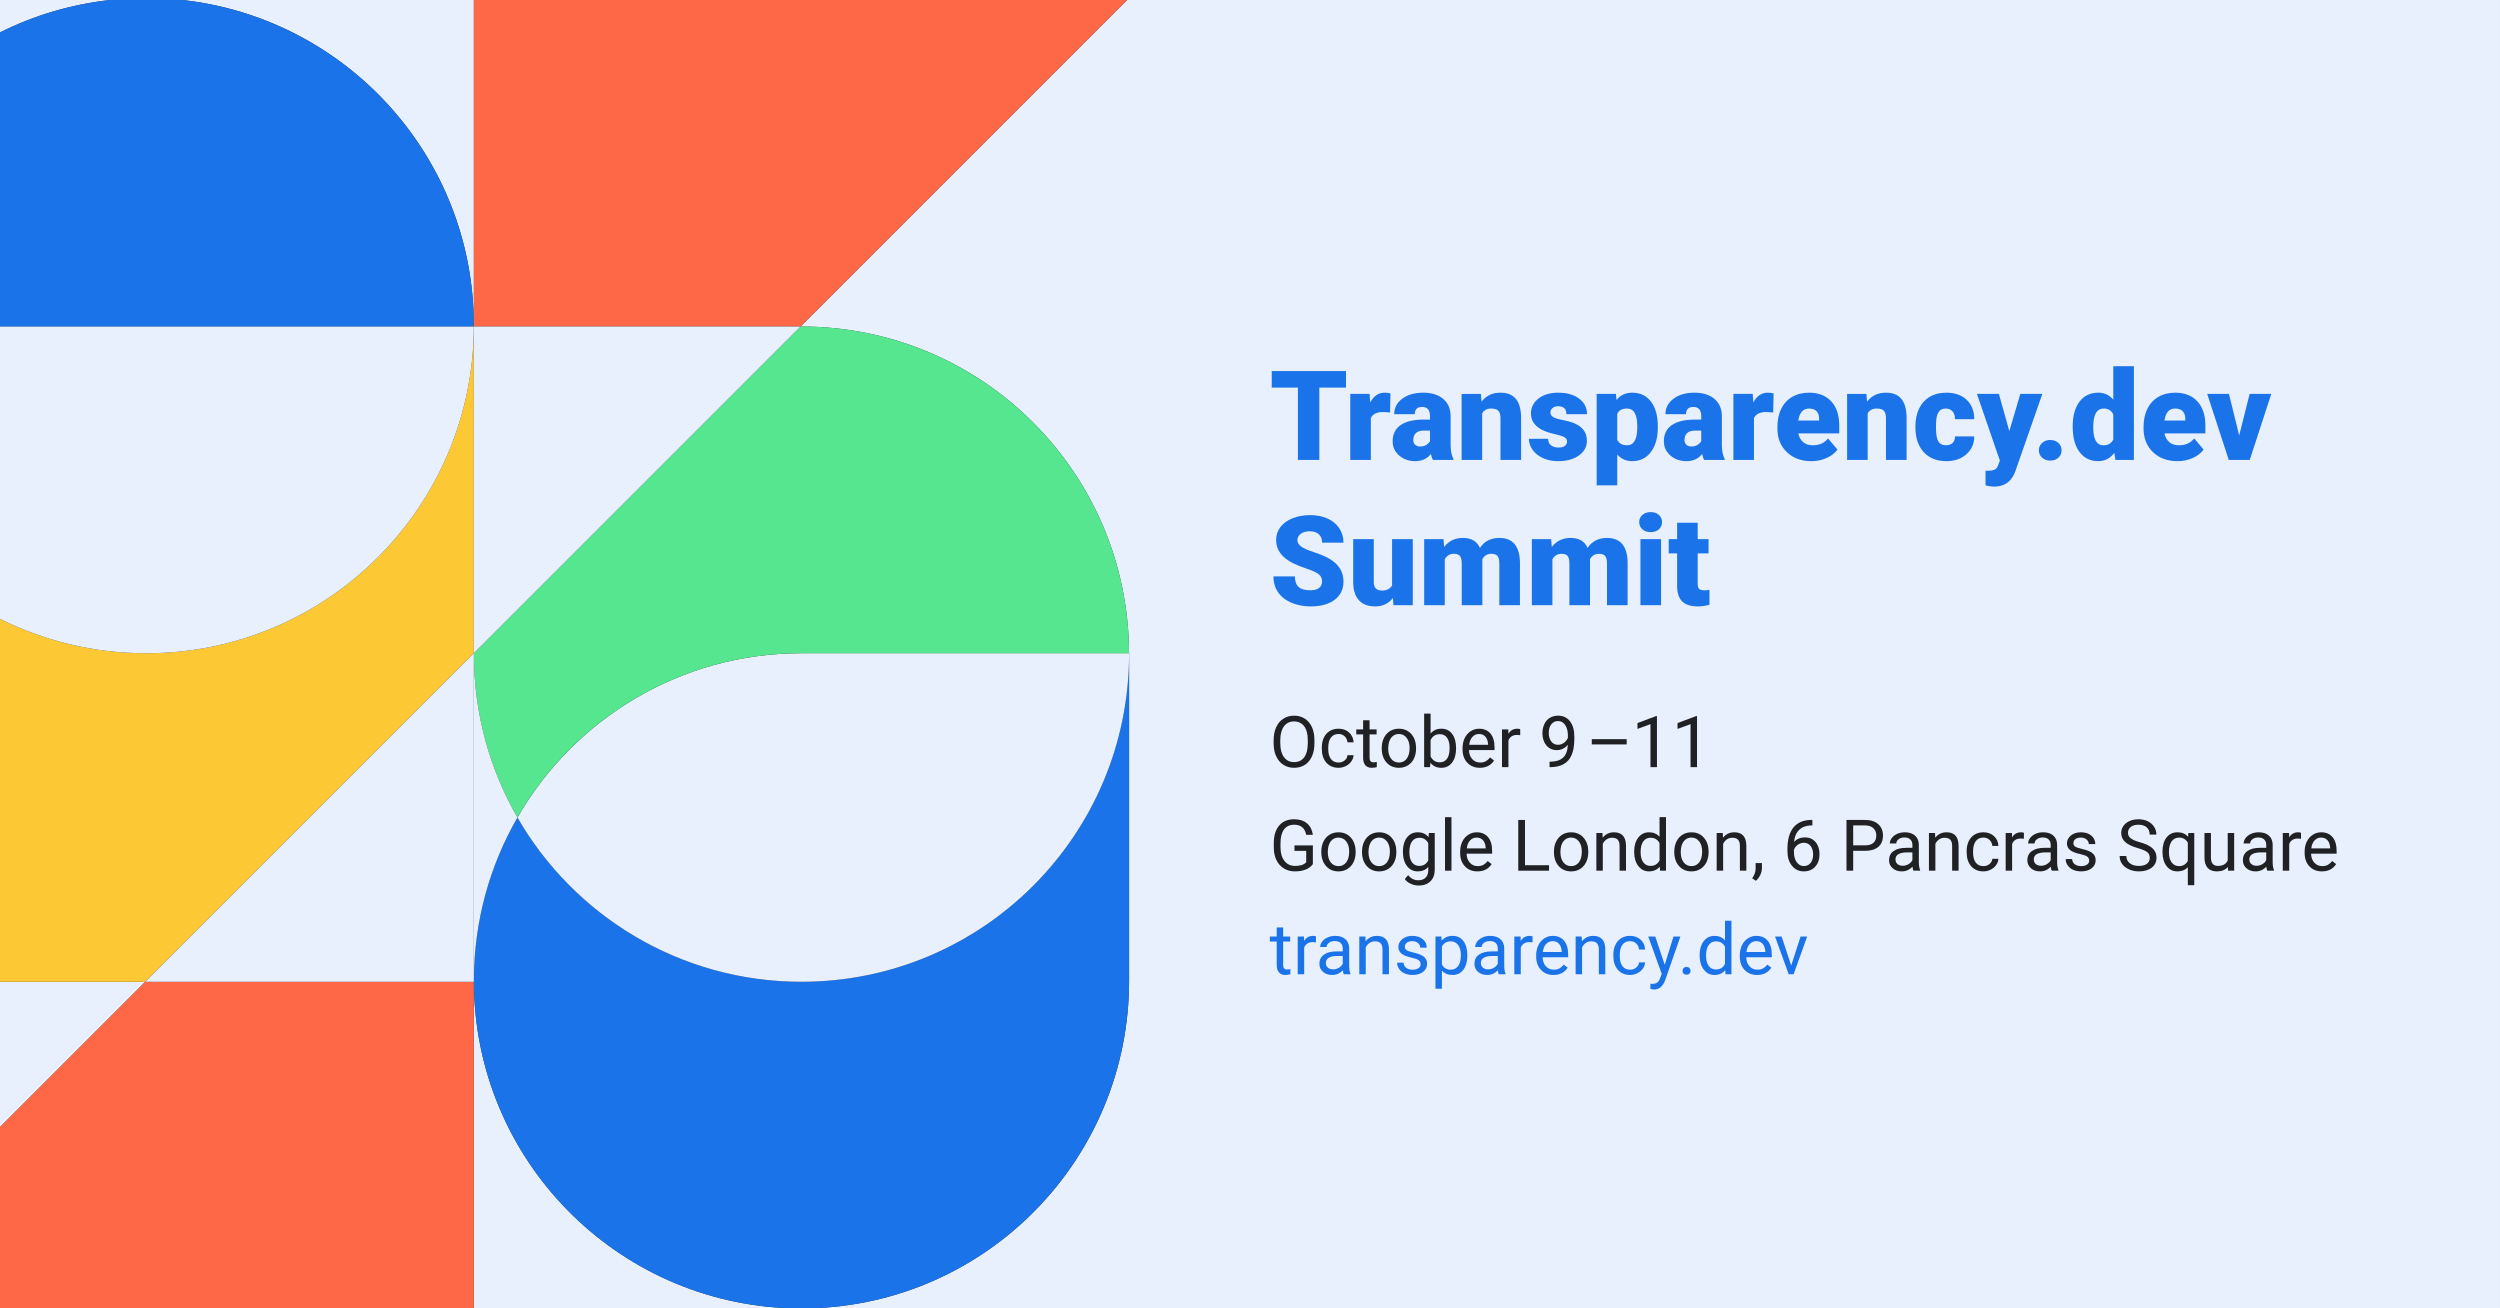
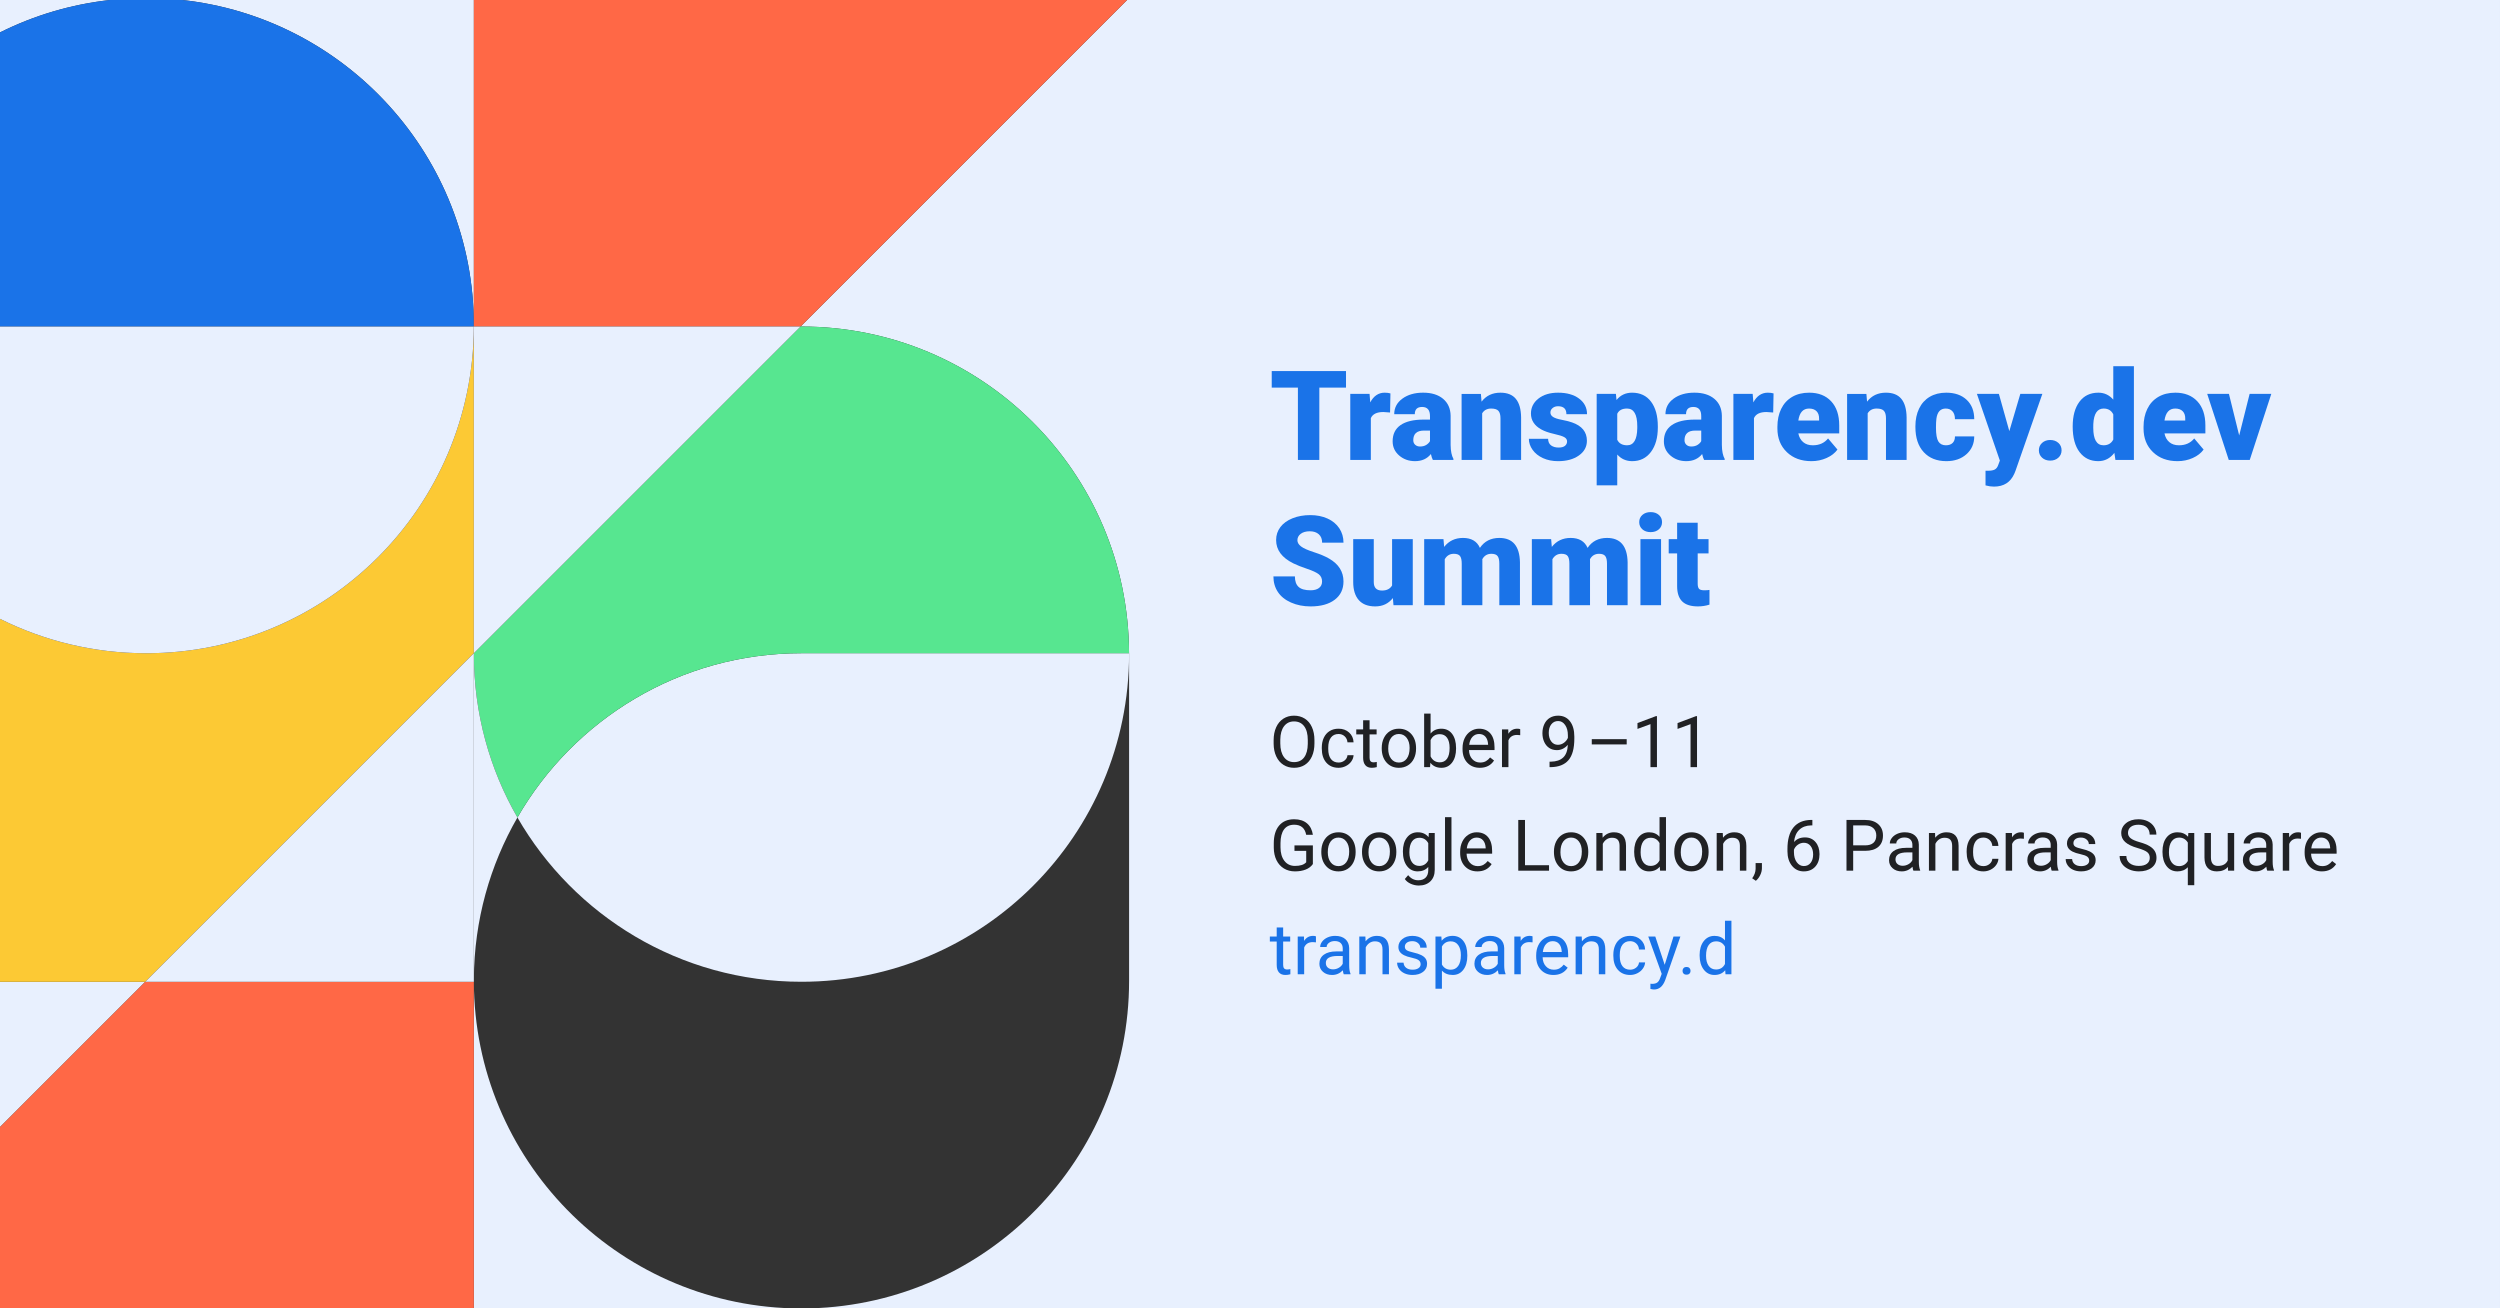
<svg xmlns="http://www.w3.org/2000/svg" id="Layer_1" data-name="Layer 1" version="1.1" viewBox="0 0 1200 628">
  <rect x="0" y="0" width="1200" height="628" fill="#333333" stroke="none" />
  <defs>
    <style>
      .cls-1 {
        fill: #57e690;
      }

      .cls-1, .cls-2, .cls-3, .cls-4, .cls-5, .cls-6 {
        stroke-width: 0px;
      }

      .cls-2 {
        fill: #e8f0fe;
      }

      .cls-3 {
        fill: #ff6846;
      }

      .cls-4 {
        fill: #fcc934;
      }

      .cls-5 {
        fill: #1a73e8;
      }

      .cls-6 {
        fill: #202124;
      }
    </style>
  </defs>
  <g>
    <polygon class="cls-2" points="0 471.268 0 540.992 69.724 471.268 0 471.268" />
    <path class="cls-2" d="M1200,0h-659.004l-156.732,156.732h.441c43.314,0,82.533,17.517,110.971,45.85,28.485,28.379,46.147,67.611,46.27,110.967h.017v157.269c0,85.374-68.046,154.845-152.857,157.182h810.893V0Z" />
    <path class="cls-2" d="M227.442,156.754h.005v-.399c-.001.133-.005.266-.005.399Z" />
    <path class="cls-2" d="M227.447,156.245V0H87.485c78.693,8.607,139.934,75.267,139.963,156.245Z" />
    <path class="cls-2" d="M227.454,471.268h-.01v156.732h152.842c-84.64-2.332-152.592-71.564-152.831-156.732Z" />
    <path class="cls-2" d="M0,0v15.561C16.236,7.447,34.071,2.06,52.908,0H0Z" />
    <path class="cls-5" d="M227.447,156.355v-.11c-.029-80.978-61.269-147.638-139.963-156.245h-34.577C34.071,2.06,16.236,7.447,0,15.561v141.193h227.442c0-.133.004-.266.005-.399Z" />
    <polygon class="cls-3" points="69.724 471.268 0 540.992 0 628 0 628.065 227.443 628.065 227.443 628 227.443 471.268 69.724 471.268" />
    <path class="cls-4" d="M227.443,313.549v157.719h.01c-0-.15-.006-.3-.006-.45,0-.285.009-.568.011-.853v-156.428l-.011.011v-156.795h-.005c-.244,86.64-70.55,156.8-157.246,156.8-25.229,0-49.065-5.951-70.196-16.511v174.226h69.724l157.719-157.719Z" />
    <path class="cls-2" d="M227.442,156.754H0v140.289c21.131,10.56,44.967,16.511,70.196,16.511,86.696,0,157.002-70.161,157.246-156.8Z" />
-     <path class="cls-5" d="M541.964,470.818v-157.269h-.017c0.0.151.006.301.006.452,0,86.85-70.397,157.247-157.247,157.247-58.3,0-109.184-31.721-136.339-78.846-13.172,22.853-20.757,49.329-20.908,77.563v1.303h-.005c.239,85.168,68.191,154.4,152.831,156.732,1.465.04,2.935.065,4.409.065,1.476,0,2.946-.024,4.412-.065,84.811-2.337,152.857-71.808,152.857-157.182Z" />
    <path class="cls-2" d="M248.366,392.401c27.156,47.125,78.04,78.846,136.339,78.846,86.85,0,157.247-70.397,157.247-157.247,0-.151-.005-.301-.006-.452h-157.253c-58.28,0-109.166,31.727-136.328,78.853Z" />
    <polygon class="cls-3" points="227.447 156.355 227.447 156.754 227.447 313.549 227.459 313.537 227.459 156.754 227.459 156.732 227.878 156.732 384.264 156.732 540.996 0 541.941 -.945 227.447 -.945 227.447 0 227.447 156.245 227.447 156.355" />
    <path class="cls-1" d="M227.459,313.537v.464c0,28.551,7.609,55.322,20.908,78.4,27.162-47.126,78.048-78.853,136.328-78.853h157.253c-.122-43.356-17.785-82.588-46.27-110.967-28.438-28.333-67.657-45.85-110.971-45.85h-.441l-78.193,78.193-78.612,78.612Z" />
    <polygon class="cls-2" points="227.459 156.732 227.459 156.754 227.459 313.537 306.071 234.925 384.264 156.732 227.878 156.732 227.459 156.732" />
    <path class="cls-1" d="M227.454,471.268h.005v-1.303c-.002.285-.011.568-.011.853,0,.151.005.3.006.45Z" />
    <g>
      <path class="cls-2" d="M227.459,314.001v155.964c.15-28.234,7.736-54.71,20.908-77.563-13.299-23.078-20.908-49.85-20.908-78.4Z" />
      <polygon class="cls-2" points="227.443 471.268 227.443 313.549 69.724 471.268 227.443 471.268" />
    </g>
  </g>
  <g>
    <path class="cls-5" d="M646.082,186.053h-12.803v34.717h-10.283v-34.717h-12.568v-7.939h35.654v7.939Z" />
    <path class="cls-5" d="M667.234,198.006l-3.252-.234c-3.105,0-5.098.978-5.977,2.93v20.068h-9.873v-31.699h9.258l.322,4.072c1.66-3.105,3.975-4.658,6.943-4.658,1.055,0,1.973.117,2.754.352l-.176,9.17Z" />
    <path class="cls-5" d="M687.771,220.77c-.352-.645-.664-1.592-.938-2.842-1.816,2.285-4.355,3.428-7.617,3.428-2.988,0-5.527-.903-7.617-2.71-2.09-1.806-3.135-4.076-3.135-6.812,0-3.438,1.27-6.035,3.809-7.793s6.23-2.637,11.074-2.637h3.047v-1.678c0-2.925-1.26-4.387-3.779-4.387-2.344,0-3.516,1.158-3.516,3.475h-9.873c0-3.062,1.304-5.551,3.911-7.462,2.607-1.912,5.933-2.868,9.976-2.868s7.236.986,9.58,2.959c2.344,1.974,3.545,4.678,3.604,8.115v14.033c.039,2.911.488,5.138,1.348,6.68v.498h-9.873ZM681.59,214.324c1.23,0,2.251-.264,3.062-.791s1.392-1.123,1.743-1.787v-5.068h-2.871c-3.438,0-5.156,1.543-5.156,4.629,0,.898.303,1.626.908,2.183s1.377.835,2.314.835Z" />
    <path class="cls-5" d="M710.828,189.071l.322,3.721c2.188-2.871,5.205-4.307,9.053-4.307,3.301,0,5.767.986,7.397,2.959,1.631,1.974,2.476,4.941,2.534,8.906v20.42h-9.902v-20.01c0-1.601-.322-2.778-.967-3.53-.645-.751-1.816-1.128-3.516-1.128-1.934,0-3.369.762-4.307,2.285v22.383h-9.873v-31.699h9.258Z" />
    <path class="cls-5" d="M752.195,211.864c0-.839-.439-1.513-1.318-2.021-.879-.508-2.549-1.035-5.01-1.582-2.461-.546-4.492-1.264-6.094-2.153-1.602-.889-2.822-1.967-3.662-3.237-.84-1.27-1.26-2.725-1.26-4.365,0-2.91,1.201-5.307,3.604-7.192,2.402-1.885,5.547-2.827,9.434-2.827,4.18,0,7.539.948,10.078,2.842,2.539,1.895,3.809,4.385,3.809,7.471h-9.902c0-2.538-1.338-3.809-4.014-3.809-1.035,0-1.904.289-2.607.864-.703.576-1.055,1.294-1.055,2.153,0,.879.43,1.593,1.289,2.139.859.547,2.231.996,4.116,1.348s3.54.772,4.966,1.26c4.766,1.641,7.148,4.581,7.148,8.818,0,2.891-1.284,5.244-3.853,7.061s-5.894,2.725-9.976,2.725c-2.715,0-5.137-.488-7.266-1.465s-3.789-2.304-4.98-3.984c-1.191-1.68-1.787-3.446-1.787-5.303h9.229c.039,1.465.527,2.534,1.465,3.208s2.139,1.011,3.604,1.011c1.348,0,2.358-.273,3.032-.82.674-.546,1.011-1.26,1.011-2.139Z" />
    <path class="cls-5" d="M795.76,205.155c0,4.922-1.108,8.853-3.325,11.792-2.217,2.94-5.21,4.409-8.979,4.409-2.91,0-5.303-1.064-7.178-3.193v14.795h-9.873v-43.887h9.229l.293,2.93c1.895-2.344,4.385-3.516,7.471-3.516,3.906,0,6.943,1.44,9.111,4.321,2.168,2.882,3.252,6.841,3.252,11.88v.469ZM785.887,204.539c0-5.625-1.641-8.438-4.922-8.438-2.344,0-3.906.84-4.688,2.52v12.48c.859,1.758,2.441,2.637,4.746,2.637,3.145,0,4.766-2.714,4.863-8.145v-1.055Z" />
    <path class="cls-5" d="M817.967,220.77c-.352-.645-.664-1.592-.938-2.842-1.816,2.285-4.355,3.428-7.617,3.428-2.988,0-5.527-.903-7.617-2.71-2.09-1.806-3.135-4.076-3.135-6.812,0-3.438,1.27-6.035,3.809-7.793s6.23-2.637,11.074-2.637h3.047v-1.678c0-2.925-1.26-4.387-3.779-4.387-2.344,0-3.516,1.158-3.516,3.475h-9.873c0-3.062,1.304-5.551,3.911-7.462,2.607-1.912,5.933-2.868,9.976-2.868s7.236.986,9.58,2.959c2.344,1.974,3.545,4.678,3.604,8.115v14.033c.039,2.911.488,5.138,1.348,6.68v.498h-9.873ZM811.785,214.324c1.23,0,2.251-.264,3.062-.791s1.392-1.123,1.743-1.787v-5.068h-2.871c-3.438,0-5.156,1.543-5.156,4.629,0,.898.303,1.626.908,2.183s1.377.835,2.314.835Z" />
    <path class="cls-5" d="M851.131,198.006l-3.252-.234c-3.105,0-5.098.978-5.977,2.93v20.068h-9.873v-31.699h9.258l.322,4.072c1.66-3.105,3.975-4.658,6.943-4.658,1.055,0,1.973.117,2.754.352l-.176,9.17Z" />
    <path class="cls-5" d="M869.471,221.356c-4.863,0-8.799-1.45-11.807-4.351s-4.512-6.675-4.512-11.323v-.82c0-3.241.601-6.104,1.802-8.584,1.201-2.479,2.954-4.398,5.259-5.757,2.305-1.357,5.039-2.036,8.203-2.036,4.453,0,7.969,1.382,10.547,4.146,2.578,2.765,3.867,6.617,3.867,11.558v3.838h-19.629c.352,1.777,1.123,3.175,2.314,4.189,1.191,1.016,2.734,1.523,4.629,1.523,3.125,0,5.566-1.094,7.324-3.281l4.512,5.332c-1.23,1.699-2.974,3.052-5.229,4.058s-4.683,1.509-7.28,1.509ZM868.357,196.102c-2.891,0-4.609,1.915-5.156,5.742h9.961v-.762c.039-1.582-.361-2.808-1.201-3.677-.84-.868-2.041-1.304-3.604-1.304Z" />
    <path class="cls-5" d="M895.867,189.071l.322,3.721c2.188-2.871,5.205-4.307,9.053-4.307,3.301,0,5.767.986,7.397,2.959,1.631,1.974,2.476,4.941,2.534,8.906v20.42h-9.902v-20.01c0-1.601-.322-2.778-.967-3.53-.645-.751-1.816-1.128-3.516-1.128-1.934,0-3.369.762-4.307,2.285v22.383h-9.873v-31.699h9.258Z" />
    <path class="cls-5" d="M934.041,213.739c1.387,0,2.461-.376,3.223-1.128.762-.751,1.133-1.802,1.113-3.149h9.258c0,3.477-1.245,6.328-3.735,8.555s-5.698,3.34-9.624,3.34c-4.609,0-8.242-1.445-10.898-4.336-2.656-2.89-3.984-6.895-3.984-12.012v-.41c0-3.203.591-6.03,1.772-8.481,1.182-2.45,2.886-4.336,5.112-5.654s4.863-1.978,7.91-1.978c4.121,0,7.393,1.143,9.814,3.428s3.633,5.381,3.633,9.287h-9.258c0-1.641-.4-2.9-1.201-3.779s-1.875-1.318-3.223-1.318c-2.559,0-4.053,1.631-4.482,4.893-.137,1.036-.205,2.461-.205,4.277,0,3.184.381,5.391,1.143,6.621s1.973,1.846,3.633,1.846Z" />
    <path class="cls-5" d="M964.48,206.942l5.273-17.871h10.576l-12.92,37.002-.557,1.348c-1.836,4.102-5.078,6.152-9.727,6.152-1.289,0-2.646-.194-4.072-.583v-7.034h1.289c1.387,0,2.446-.2,3.179-.601.732-.401,1.274-1.119,1.626-2.155l.791-2.111-11.016-32.018h10.547l5.01,17.871Z" />
    <path class="cls-5" d="M984.109,211.19c1.562,0,2.861.465,3.896,1.392,1.035.928,1.553,2.114,1.553,3.56,0,1.446-.518,2.633-1.553,3.56-1.035.928-2.334,1.392-3.896,1.392-1.582,0-2.886-.469-3.911-1.406s-1.538-2.119-1.538-3.545c0-1.425.513-2.607,1.538-3.545s2.329-1.406,3.911-1.406Z" />
    <path class="cls-5" d="M994.891,204.686c0-5.02,1.084-8.975,3.252-11.865,2.168-2.89,5.195-4.336,9.082-4.336,2.832,0,5.215,1.113,7.148,3.34v-16.055h9.902v45h-8.877l-.498-3.398c-2.031,2.656-4.609,3.984-7.734,3.984-3.77,0-6.758-1.445-8.965-4.336-2.207-2.89-3.311-7.002-3.311-12.334ZM1004.764,205.301c0,5.625,1.641,8.438,4.922,8.438,2.188,0,3.75-.918,4.688-2.754v-12.07c-.898-1.875-2.441-2.812-4.629-2.812-3.047,0-4.697,2.461-4.951,7.383l-.029,1.816Z" />
    <path class="cls-5" d="M1045.223,221.356c-4.863,0-8.799-1.45-11.807-4.351s-4.512-6.675-4.512-11.323v-.82c0-3.241.601-6.104,1.802-8.584,1.201-2.479,2.954-4.398,5.259-5.757,2.305-1.357,5.039-2.036,8.203-2.036,4.453,0,7.969,1.382,10.547,4.146,2.578,2.765,3.867,6.617,3.867,11.558v3.838h-19.629c.352,1.777,1.123,3.175,2.314,4.189,1.191,1.016,2.734,1.523,4.629,1.523,3.125,0,5.566-1.094,7.324-3.281l4.512,5.332c-1.23,1.699-2.974,3.052-5.229,4.058s-4.683,1.509-7.28,1.509ZM1044.109,196.102c-2.891,0-4.609,1.915-5.156,5.742h9.961v-.762c.039-1.582-.361-2.808-1.201-3.677-.84-.868-2.041-1.304-3.604-1.304Z" />
    <path class="cls-5" d="M1074.812,209.022l5.01-19.951h10.4l-10.342,31.699h-10.078l-10.342-31.699h10.43l4.922,19.951Z" />
    <path class="cls-5" d="M634.598,279.153c0-1.504-.532-2.676-1.597-3.516s-2.935-1.709-5.61-2.607-4.863-1.768-6.562-2.607c-5.527-2.715-8.291-6.445-8.291-11.191,0-2.363.688-4.448,2.065-6.255s3.325-3.213,5.845-4.219,5.352-1.509,8.496-1.509c3.066,0,5.815.547,8.247,1.641s4.321,2.651,5.669,4.673,2.021,4.331,2.021,6.929h-10.254c0-1.738-.532-3.086-1.597-4.043s-2.505-1.436-4.321-1.436c-1.836,0-3.286.405-4.351,1.216s-1.597,1.841-1.597,3.091c0,1.094.586,2.085,1.758,2.974s3.232,1.807,6.182,2.754,5.371,1.968,7.266,3.062c4.609,2.656,6.914,6.318,6.914,10.986,0,3.73-1.406,6.66-4.219,8.789s-6.67,3.193-11.572,3.193c-3.457,0-6.587-.62-9.39-1.86s-4.912-2.939-6.328-5.098-2.124-4.644-2.124-7.456h10.312c0,2.285.591,3.97,1.772,5.054s3.101,1.626,5.757,1.626c1.699,0,3.042-.366,4.028-1.099s1.479-1.763,1.479-3.091Z" />
    <path class="cls-5" d="M668.582,287.063c-2.09,2.676-4.912,4.014-8.467,4.014-3.477,0-6.108-1.011-7.896-3.032s-2.681-4.927-2.681-8.716v-20.537h9.873v20.596c0,2.715,1.318,4.072,3.955,4.072,2.266,0,3.877-.811,4.834-2.432v-22.236h9.932v31.699h-9.258l-.293-3.428Z" />
    <path class="cls-5" d="M692.869,258.791l.322,3.721c2.246-2.871,5.264-4.307,9.053-4.307,4.004,0,6.709,1.592,8.115,4.775,2.148-3.184,5.254-4.775,9.316-4.775,6.426,0,9.727,3.887,9.902,11.66v20.625h-9.902v-20.01c0-1.621-.273-2.803-.82-3.545s-1.543-1.113-2.988-1.113c-1.953,0-3.408.869-4.365,2.607l.029.41v21.65h-9.902v-19.951c0-1.66-.264-2.861-.791-3.604s-1.533-1.113-3.018-1.113c-1.895,0-3.34.869-4.336,2.607v22.061h-9.873v-31.699h9.258Z" />
    <path class="cls-5" d="M744.549,258.791l.322,3.721c2.246-2.871,5.264-4.307,9.053-4.307,4.004,0,6.709,1.592,8.115,4.775,2.148-3.184,5.254-4.775,9.316-4.775,6.426,0,9.727,3.887,9.902,11.66v20.625h-9.902v-20.01c0-1.621-.273-2.803-.82-3.545s-1.543-1.113-2.988-1.113c-1.953,0-3.408.869-4.365,2.607l.029.41v21.65h-9.902v-19.951c0-1.66-.264-2.861-.791-3.604s-1.533-1.113-3.018-1.113c-1.895,0-3.34.869-4.336,2.607v22.061h-9.873v-31.699h9.258Z" />
    <path class="cls-5" d="M786.824,250.617c0-1.406.508-2.559,1.523-3.457s2.334-1.348,3.955-1.348,2.939.449,3.955,1.348,1.523,2.051,1.523,3.457-.508,2.559-1.523,3.457-2.334,1.348-3.955,1.348-2.939-.449-3.955-1.348-1.523-2.051-1.523-3.457ZM797.312,290.49h-9.902v-31.699h9.902v31.699Z" />
    <path class="cls-5" d="M814.891,250.91v7.881h5.215v6.855h-5.215v14.502c0,1.191.215,2.021.645,2.49s1.279.703,2.549.703c.977,0,1.797-.059,2.461-.176v7.061c-1.777.566-3.633.85-5.566.85-3.398,0-5.908-.801-7.529-2.402s-2.432-4.033-2.432-7.295v-15.732h-4.043v-6.855h4.043v-7.881h9.873Z" />
    <path class="cls-6" d="M630.934,356.82c0,2.386-.401,4.469-1.204,6.247-.803,1.779-1.94,3.137-3.412,4.073-1.473.937-3.189,1.405-5.152,1.405-1.918,0-3.618-.472-5.102-1.414s-2.634-2.285-3.454-4.031c-.819-1.745-1.24-3.766-1.263-6.063v-1.756c0-2.342.407-4.41,1.221-6.205.814-1.796,1.966-3.17,3.454-4.124,1.489-.953,3.192-1.43,5.11-1.43,1.951,0,3.672.472,5.16,1.413,1.488.942,2.635,2.309,3.438,4.099.803,1.789,1.204,3.872,1.204,6.247v1.539ZM627.739,355.247c0-2.889-.58-5.104-1.74-6.649-1.159-1.544-2.782-2.316-4.867-2.316-2.029,0-3.627.772-4.792,2.316-1.166,1.545-1.765,3.688-1.798,6.432v1.79c0,2.799.588,4.998,1.765,6.599,1.176,1.6,2.796,2.4,4.858,2.4,2.074,0,3.68-.756,4.817-2.267s1.723-3.677,1.757-6.498v-1.807Z" />
    <path class="cls-6" d="M642.525,366.019c1.104,0,2.067-.334,2.894-1.003.825-.67,1.282-1.506,1.371-2.51h2.928c-.057,1.037-.413,2.024-1.071,2.961s-1.536,1.684-2.634,2.241c-1.099.558-2.262.837-3.487.837-2.465,0-4.425-.822-5.88-2.468-1.455-1.645-2.183-3.895-2.183-6.749v-.519c0-1.762.323-3.328.97-4.7.646-1.371,1.575-2.437,2.785-3.194,1.21-.759,2.64-1.138,4.29-1.138,2.029,0,3.716.607,5.061,1.823,1.343,1.216,2.06,2.793,2.149,4.733h-2.928c-.089-1.171-.532-2.133-1.33-2.886-.797-.752-1.781-1.129-2.952-1.129-1.572,0-2.79.566-3.654,1.698s-1.297,2.769-1.297,4.909v.585c0,2.086.43,3.691,1.288,4.817.858,1.127,2.085,1.689,3.681,1.689Z" />
    <path class="cls-6" d="M657.396,345.73v4.382h3.379v2.393h-3.379v11.237c0,.726.15,1.271.452,1.633.301.363.813.544,1.538.544.357,0,.848-.066,1.473-.2v2.494c-.814.222-1.606.333-2.376.333-1.383,0-2.425-.419-3.128-1.255-.702-.836-1.054-2.024-1.054-3.562v-11.224h-3.295v-2.393h3.295v-4.382h3.095Z" />
    <path class="cls-6" d="M663.233,358.993c0-1.772.348-3.367,1.045-4.783s1.667-2.509,2.91-3.278c1.244-.77,2.662-1.154,4.258-1.154,2.464,0,4.457.853,5.979,2.559,1.521,1.707,2.283,3.976,2.283,6.809v.217c0,1.763-.338,3.343-1.012,4.742-.675,1.399-1.64,2.489-2.895,3.271-1.254.78-2.695,1.171-4.323,1.171-2.453,0-4.441-.854-5.963-2.56-1.522-1.706-2.283-3.964-2.283-6.774v-.218ZM666.344,359.362c0,2.008.466,3.619,1.397,4.834.931,1.216,2.177,1.823,3.738,1.823,1.572,0,2.821-.616,3.746-1.848.926-1.232,1.389-2.958,1.389-5.178,0-1.984-.471-3.593-1.413-4.825s-2.194-1.849-3.755-1.849c-1.528,0-2.761.608-3.697,1.823-.937,1.216-1.405,2.955-1.405,5.219Z" />
    <path class="cls-6" d="M698.91,359.362c0,2.766-.636,4.987-1.906,6.666-1.271,1.678-2.978,2.518-5.119,2.518-2.285,0-4.053-.809-5.302-2.426l-.15,2.091h-2.844v-25.692h3.095v9.585c1.248-1.55,2.972-2.325,5.168-2.325,2.197,0,3.923.831,5.177,2.492,1.255,1.662,1.882,3.937,1.882,6.824v.268ZM695.816,359.011c0-2.108-.407-3.736-1.222-4.885-.813-1.148-1.984-1.723-3.513-1.723-2.04,0-3.507.948-4.398,2.844v7.828c.947,1.896,2.425,2.843,4.433,2.843,1.482,0,2.637-.574,3.462-1.723s1.238-2.877,1.238-5.185Z" />
    <path class="cls-6" d="M710.317,368.545c-2.453,0-4.449-.806-5.987-2.417-1.539-1.611-2.309-3.767-2.309-6.465v-.569c0-1.795.343-3.397,1.028-4.809.687-1.41,1.645-2.515,2.877-3.312,1.232-.798,2.567-1.196,4.006-1.196,2.354,0,4.182.775,5.486,2.325s1.957,3.769,1.957,6.657v1.288h-12.26c.044,1.784.565,3.226,1.563,4.323.998,1.099,2.267,1.647,3.806,1.647,1.093,0,2.018-.223,2.776-.669.758-.445,1.422-1.037,1.99-1.772l1.891,1.472c-1.517,2.33-3.792,3.496-6.825,3.496ZM709.933,352.32c-1.249,0-2.297.455-3.145,1.363-.848.909-1.371,2.183-1.572,3.822h9.066v-.234c-.09-1.572-.514-2.79-1.271-3.654-.759-.864-1.784-1.297-3.078-1.297Z" />
    <path class="cls-6" d="M729.704,352.889c-.469-.078-.976-.117-1.522-.117-2.029,0-3.406.864-4.131,2.593v12.846h-3.095v-18.099h3.011l.05,2.091c1.015-1.616,2.453-2.425,4.315-2.425.603,0,1.06.078,1.372.234v2.877Z" />
    <path class="cls-6" d="M752.569,357.505c-.646.77-1.419,1.389-2.316,1.856-.897.469-1.882.703-2.952.703-1.405,0-2.629-.346-3.672-1.037-1.042-.691-1.848-1.665-2.417-2.919-.568-1.255-.853-2.64-.853-4.156,0-1.629.31-3.095.928-4.399.619-1.305,1.497-2.303,2.635-2.994s2.465-1.037,3.981-1.037c2.408,0,4.307.9,5.695,2.701,1.388,1.801,2.082,4.257,2.082,7.368v.903c0,4.739-.937,8.199-2.81,10.379-1.874,2.18-4.7,3.298-8.48,3.354h-.603v-2.626h.652c2.554-.044,4.517-.709,5.888-1.994,1.372-1.286,2.119-3.319,2.241-6.102ZM747.803,357.505c1.037,0,1.993-.317,2.868-.953.876-.636,1.514-1.422,1.915-2.358v-1.238c0-2.029-.44-3.68-1.321-4.951-.881-1.271-1.996-1.906-3.345-1.906-1.361,0-2.454.521-3.278,1.563-.826,1.043-1.238,2.417-1.238,4.123,0,1.662.398,3.03,1.196,4.106.797,1.076,1.865,1.614,3.203,1.614Z" />
    <path class="cls-6" d="M780.811,357.322h-16.76v-2.526h16.76v2.526Z" />
    <path class="cls-6" d="M795.337,368.21h-3.11v-20.624l-6.239,2.292v-2.811l8.865-3.328h.484v24.471Z" />
    <path class="cls-6" d="M814.572,368.21h-3.11v-20.624l-6.239,2.292v-2.811l8.865-3.328h.484v24.471Z" />
    <path class="cls-6" d="M630.181,414.737c-.825,1.182-1.977,2.065-3.454,2.65-1.478.586-3.197.879-5.16.879-1.984,0-3.746-.466-5.285-1.397-1.539-.931-2.729-2.255-3.571-3.973-.842-1.717-1.274-3.707-1.296-5.971v-2.125c0-3.668.855-6.512,2.567-8.53,1.711-2.018,4.117-3.027,7.218-3.027,2.542,0,4.588.649,6.139,1.948,1.55,1.3,2.497,3.143,2.843,5.528h-3.211c-.603-3.233-2.521-4.851-5.754-4.851-2.152,0-3.783.757-4.893,2.269-1.11,1.513-1.67,3.703-1.682,6.57v1.992c0,2.734.625,4.908,1.874,6.521,1.248,1.613,2.938,2.419,5.067,2.419,1.205,0,2.259-.133,3.162-.4.903-.267,1.649-.717,2.241-1.352v-5.457h-5.637v-2.626h8.831v8.933Z" />
    <path class="cls-6" d="M634.229,408.714c0-1.772.348-3.367,1.045-4.783s1.667-2.509,2.91-3.278c1.244-.77,2.662-1.154,4.258-1.154,2.464,0,4.457.853,5.979,2.559,1.521,1.707,2.283,3.976,2.283,6.809v.217c0,1.763-.338,3.343-1.012,4.742-.675,1.399-1.64,2.489-2.895,3.271-1.254.78-2.695,1.171-4.323,1.171-2.453,0-4.441-.854-5.963-2.56-1.522-1.706-2.283-3.964-2.283-6.774v-.218ZM637.34,409.082c0,2.008.466,3.619,1.397,4.834.931,1.216,2.177,1.823,3.738,1.823,1.572,0,2.821-.616,3.746-1.848.926-1.232,1.389-2.958,1.389-5.178,0-1.984-.471-3.593-1.413-4.825s-2.194-1.849-3.755-1.849c-1.528,0-2.761.608-3.697,1.823-.937,1.216-1.405,2.955-1.405,5.219Z" />
    <path class="cls-6" d="M653.766,408.714c0-1.772.348-3.367,1.045-4.783s1.667-2.509,2.91-3.278c1.244-.77,2.662-1.154,4.258-1.154,2.464,0,4.457.853,5.979,2.559,1.521,1.707,2.283,3.976,2.283,6.809v.217c0,1.763-.338,3.343-1.012,4.742-.675,1.399-1.64,2.489-2.895,3.271-1.254.78-2.695,1.171-4.323,1.171-2.453,0-4.441-.854-5.963-2.56-1.522-1.706-2.283-3.964-2.283-6.774v-.218ZM656.876,409.082c0,2.008.466,3.619,1.397,4.834.931,1.216,2.177,1.823,3.738,1.823,1.572,0,2.821-.616,3.746-1.848.926-1.232,1.389-2.958,1.389-5.178,0-1.984-.471-3.593-1.413-4.825s-2.194-1.849-3.755-1.849c-1.528,0-2.761.608-3.697,1.823-.937,1.216-1.405,2.955-1.405,5.219Z" />
    <path class="cls-6" d="M673.386,408.732c0-2.821.652-5.065,1.957-6.732s3.033-2.501,5.186-2.501c2.208,0,3.931.78,5.169,2.342l.15-2.008h2.826v17.664c0,2.342-.693,4.187-2.082,5.536s-3.254,2.024-5.595,2.024c-1.305,0-2.582-.279-3.831-.837s-2.202-1.321-2.86-2.291l1.606-1.857c1.326,1.64,2.949,2.459,4.867,2.459,1.505,0,2.679-.424,3.521-1.271.842-.847,1.264-2.04,1.264-3.579v-1.556c-1.238,1.428-2.928,2.142-5.068,2.142-2.119,0-3.834-.854-5.144-2.56-1.311-1.706-1.966-4.031-1.966-6.975ZM676.497,409.082c0,2.041.418,3.644,1.255,4.81.836,1.165,2.007,1.747,3.513,1.747,1.951,0,3.384-.886,4.299-2.659v-8.263c-.948-1.729-2.37-2.593-4.266-2.593-1.506,0-2.683.585-3.529,1.756-.848,1.171-1.271,2.905-1.271,5.202Z" />
    <path class="cls-6" d="M696.703,417.931h-3.095v-25.692h3.095v25.692Z" />
    <path class="cls-6" d="M709.164,418.266c-2.453,0-4.449-.806-5.987-2.417-1.539-1.611-2.309-3.767-2.309-6.465v-.569c0-1.795.343-3.397,1.028-4.809.687-1.41,1.645-2.515,2.877-3.312,1.232-.798,2.567-1.196,4.006-1.196,2.354,0,4.182.775,5.486,2.325s1.957,3.769,1.957,6.657v1.288h-12.26c.044,1.784.565,3.226,1.563,4.323.998,1.099,2.267,1.647,3.806,1.647,1.093,0,2.018-.223,2.776-.669.758-.445,1.422-1.037,1.99-1.772l1.891,1.472c-1.517,2.33-3.792,3.496-6.825,3.496ZM708.779,402.04c-1.249,0-2.297.455-3.145,1.363-.848.909-1.371,2.183-1.572,3.822h9.066v-.234c-.09-1.572-.514-2.79-1.271-3.654-.759-.864-1.784-1.297-3.078-1.297Z" />
    <path class="cls-6" d="M731.995,415.305h11.542v2.626h-14.77v-24.354h3.228v21.728Z" />
    <path class="cls-6" d="M745.896,408.714c0-1.772.348-3.367,1.045-4.783s1.667-2.509,2.91-3.278c1.244-.77,2.662-1.154,4.258-1.154,2.464,0,4.457.853,5.979,2.559,1.521,1.707,2.283,3.976,2.283,6.809v.217c0,1.763-.338,3.343-1.012,4.742-.675,1.399-1.64,2.489-2.895,3.271-1.254.78-2.695,1.171-4.323,1.171-2.453,0-4.441-.854-5.963-2.56-1.522-1.706-2.283-3.964-2.283-6.774v-.218ZM749.007,409.082c0,2.008.466,3.619,1.397,4.834.931,1.216,2.177,1.823,3.738,1.823,1.572,0,2.821-.616,3.746-1.848.926-1.232,1.389-2.958,1.389-5.178,0-1.984-.471-3.593-1.413-4.825s-2.194-1.849-3.755-1.849c-1.528,0-2.761.608-3.697,1.823-.937,1.216-1.405,2.955-1.405,5.219Z" />
    <path class="cls-6" d="M769.179,399.832l.101,2.275c1.383-1.739,3.189-2.609,5.42-2.609,3.824,0,5.754,2.157,5.787,6.473v11.96h-3.095v-11.977c-.011-1.305-.31-2.269-.895-2.894-.586-.624-1.497-.937-2.735-.937-1.003,0-1.884.268-2.643.803-.758.535-1.35,1.238-1.772,2.107v12.896h-3.095v-18.099h2.927Z" />
    <path class="cls-6" d="M784.4,408.732c0-2.777.658-5.01,1.974-6.699,1.316-1.689,3.039-2.534,5.169-2.534,2.118,0,3.797.725,5.034,2.175v-9.435h3.095v25.692h-2.844l-.15-1.94c-1.237,1.517-2.961,2.275-5.168,2.275-2.097,0-3.806-.859-5.127-2.576s-1.982-3.959-1.982-6.725v-.233ZM787.495,409.082c0,2.052.424,3.658,1.271,4.817.847,1.16,2.018,1.739,3.512,1.739,1.963,0,3.396-.88,4.299-2.643v-8.312c-.926-1.706-2.347-2.56-4.265-2.56-1.517,0-2.699.585-3.546,1.756-.848,1.171-1.271,2.905-1.271,5.202Z" />
    <path class="cls-6" d="M803.653,408.714c0-1.772.348-3.367,1.045-4.783s1.667-2.509,2.91-3.278c1.244-.77,2.662-1.154,4.258-1.154,2.464,0,4.457.853,5.979,2.559,1.521,1.707,2.283,3.976,2.283,6.809v.217c0,1.763-.338,3.343-1.012,4.742-.675,1.399-1.64,2.489-2.895,3.271-1.254.78-2.695,1.171-4.323,1.171-2.453,0-4.441-.854-5.963-2.56-1.522-1.706-2.283-3.964-2.283-6.774v-.218ZM806.764,409.082c0,2.008.466,3.619,1.397,4.834.931,1.216,2.177,1.823,3.738,1.823,1.572,0,2.821-.616,3.746-1.848.926-1.232,1.389-2.958,1.389-5.178,0-1.984-.471-3.593-1.413-4.825s-2.194-1.849-3.755-1.849c-1.528,0-2.761.608-3.697,1.823-.937,1.216-1.405,2.955-1.405,5.219Z" />
    <path class="cls-6" d="M826.936,399.832l.101,2.275c1.383-1.739,3.189-2.609,5.42-2.609,3.824,0,5.754,2.157,5.787,6.473v11.96h-3.095v-11.977c-.011-1.305-.31-2.269-.895-2.894-.586-.624-1.497-.937-2.735-.937-1.003,0-1.884.268-2.643.803-.758.535-1.35,1.238-1.772,2.107v12.896h-3.095v-18.099h2.927Z" />
    <path class="cls-6" d="M842.81,422.781l-1.756-1.204c1.048-1.461,1.594-2.967,1.639-4.517v-2.793h3.027v2.426c0,1.126-.275,2.252-.827,3.378-.553,1.127-1.246,2.03-2.083,2.71Z" />
    <path class="cls-6" d="M869.939,393.56v2.627h-.568c-2.408.044-4.326.758-5.754,2.141s-2.253,3.328-2.476,5.838c1.282-1.473,3.033-2.208,5.252-2.208,2.119,0,3.812.747,5.077,2.241s1.898,3.423,1.898,5.787c0,2.509-.684,4.517-2.049,6.021-1.366,1.506-3.198,2.259-5.495,2.259-2.331,0-4.221-.896-5.67-2.685-1.45-1.79-2.175-4.096-2.175-6.917v-1.188c0-4.482.956-7.909,2.868-10.278,1.913-2.37,4.759-3.582,8.539-3.639h.552ZM865.875,404.532c-1.06,0-2.035.318-2.927.954-.893.636-1.511,1.433-1.856,2.392v1.138c0,2.007.451,3.624,1.354,4.851s2.029,1.84,3.379,1.84c1.394,0,2.489-.513,3.287-1.539.797-1.025,1.195-2.369,1.195-4.031,0-1.672-.404-3.024-1.213-4.056s-1.881-1.548-3.22-1.548Z" />
    <path class="cls-6" d="M889.527,408.397v9.534h-3.211v-24.354h8.981c2.665,0,4.753.68,6.265,2.04,1.511,1.36,2.267,3.161,2.267,5.403,0,2.363-.739,4.184-2.217,5.461-1.478,1.276-3.594,1.915-6.348,1.915h-5.737ZM889.527,405.771h5.771c1.718,0,3.033-.405,3.948-1.215.914-.81,1.371-1.98,1.371-3.511,0-1.452-.457-2.613-1.371-3.485-.915-.871-2.169-1.323-3.764-1.356h-5.955v9.567Z" />
    <path class="cls-6" d="M918.431,417.931c-.178-.356-.323-.992-.435-1.907-1.438,1.495-3.155,2.242-5.151,2.242-1.784,0-3.248-.505-4.391-1.515-1.144-1.009-1.715-2.288-1.715-3.838,0-1.885.717-3.349,2.149-4.392,1.433-1.042,3.448-1.563,6.047-1.563h3.011v-1.422c0-1.081-.324-1.942-.971-2.584s-1.6-.962-2.86-.962c-1.104,0-2.029.279-2.776.836-.747.558-1.12,1.232-1.12,2.024h-3.111c0-.903.32-1.775.962-2.618.641-.842,1.511-1.508,2.609-1.998,1.098-.491,2.305-.736,3.621-.736,2.085,0,3.719.521,4.9,1.563,1.183,1.043,1.796,2.479,1.84,4.308v8.33c0,1.661.212,2.982.636,3.964v.268h-3.245ZM913.296,415.573c.971,0,1.891-.251,2.76-.753.87-.502,1.5-1.154,1.891-1.957v-3.713h-2.426c-3.791,0-5.687,1.109-5.687,3.328,0,.971.323,1.729.97,2.275.646.546,1.478.819,2.492.819Z" />
    <path class="cls-6" d="M928.817,399.832l.101,2.275c1.383-1.739,3.189-2.609,5.42-2.609,3.824,0,5.754,2.157,5.787,6.473v11.96h-3.095v-11.977c-.011-1.305-.31-2.269-.895-2.894-.586-.624-1.497-.937-2.735-.937-1.003,0-1.884.268-2.643.803-.758.535-1.35,1.238-1.772,2.107v12.896h-3.095v-18.099h2.927Z" />
    <path class="cls-6" d="M952.052,415.74c1.104,0,2.067-.334,2.894-1.003.825-.67,1.282-1.506,1.371-2.51h2.928c-.057,1.037-.413,2.024-1.071,2.961s-1.536,1.684-2.634,2.241c-1.099.558-2.262.837-3.487.837-2.465,0-4.425-.822-5.88-2.468-1.455-1.645-2.183-3.895-2.183-6.749v-.519c0-1.762.323-3.328.97-4.7.646-1.371,1.575-2.437,2.785-3.194,1.21-.759,2.64-1.138,4.29-1.138,2.029,0,3.716.607,5.061,1.823,1.343,1.216,2.06,2.793,2.149,4.733h-2.928c-.089-1.171-.532-2.133-1.33-2.886-.797-.752-1.781-1.129-2.952-1.129-1.572,0-2.79.566-3.654,1.698s-1.297,2.769-1.297,4.909v.585c0,2.086.43,3.691,1.288,4.817.858,1.127,2.085,1.689,3.681,1.689Z" />
    <path class="cls-6" d="M971.471,402.61c-.469-.078-.976-.117-1.522-.117-2.029,0-3.406.864-4.131,2.593v12.846h-3.095v-18.099h3.011l.05,2.091c1.015-1.616,2.453-2.425,4.315-2.425.603,0,1.06.078,1.372.234v2.877Z" />
    <path class="cls-6" d="M984.818,417.931c-.178-.356-.323-.992-.435-1.907-1.438,1.495-3.155,2.242-5.151,2.242-1.784,0-3.248-.505-4.391-1.515-1.144-1.009-1.715-2.288-1.715-3.838,0-1.885.717-3.349,2.149-4.392,1.433-1.042,3.448-1.563,6.047-1.563h3.011v-1.422c0-1.081-.324-1.942-.971-2.584s-1.6-.962-2.86-.962c-1.104,0-2.029.279-2.776.836-.747.558-1.12,1.232-1.12,2.024h-3.111c0-.903.32-1.775.962-2.618.641-.842,1.511-1.508,2.609-1.998,1.098-.491,2.305-.736,3.621-.736,2.085,0,3.719.521,4.9,1.563,1.183,1.043,1.796,2.479,1.84,4.308v8.33c0,1.661.212,2.982.636,3.964v.268h-3.245ZM979.684,415.573c.971,0,1.891-.251,2.76-.753.87-.502,1.5-1.154,1.891-1.957v-3.713h-2.426c-3.791,0-5.687,1.109-5.687,3.328,0,.971.323,1.729.97,2.275.646.546,1.478.819,2.492.819Z" />
    <path class="cls-6" d="M1002.816,413.13c0-.836-.315-1.485-.945-1.948s-1.729-.861-3.295-1.196c-1.567-.334-2.811-.735-3.73-1.204s-1.601-1.025-2.041-1.673c-.44-.646-.66-1.416-.66-2.309,0-1.482.627-2.737,1.882-3.763,1.254-1.026,2.857-1.539,4.809-1.539,2.052,0,3.716.529,4.993,1.589,1.276,1.06,1.915,2.414,1.915,4.064h-3.111c0-.847-.359-1.577-1.079-2.191-.719-.612-1.625-.92-2.718-.92-1.126,0-2.007.246-2.643.736-.636.491-.953,1.132-.953,1.924,0,.747.295,1.311.886,1.689s1.659.741,3.203,1.087c1.545.346,2.796.759,3.756,1.237.959.48,1.67,1.057,2.132,1.731.463.675.694,1.497.694,2.468,0,1.616-.646,2.913-1.94,3.889-1.293.976-2.972,1.464-5.034,1.464-1.45,0-2.732-.257-3.848-.77s-1.987-1.229-2.617-2.149-.945-1.915-.945-2.986h3.095c.056,1.037.471,1.86,1.246,2.468.774.607,1.798.911,3.069.911,1.171,0,2.11-.236,2.818-.711.708-.474,1.062-1.106,1.062-1.898Z" />
    <path class="cls-6" d="M1026.084,407.075c-2.755-.792-4.759-1.765-6.014-2.919s-1.882-2.578-1.882-4.273c0-1.918.767-3.505,2.3-4.759,1.533-1.255,3.526-1.882,5.98-1.882,1.672,0,3.163.323,4.474.97,1.311.647,2.325,1.539,3.045,2.677.719,1.138,1.078,2.381,1.078,3.729h-3.228c0-1.477-.469-2.638-1.405-3.482s-2.258-1.268-3.964-1.268c-1.584,0-2.819.35-3.705,1.048-.887.698-1.33,1.667-1.33,2.907,0,.994.421,1.835,1.263,2.521.842.688,2.275,1.315,4.299,1.886,2.024.569,3.607,1.197,4.75,1.883,1.144.686,1.991,1.486,2.543,2.4s.828,1.99.828,3.229c0,1.974-.77,3.554-2.309,4.741-1.539,1.188-3.596,1.782-6.172,1.782-1.673,0-3.234-.321-4.684-.962-1.45-.642-2.567-1.52-3.354-2.635s-1.18-2.381-1.18-3.797h3.229c0,1.472.544,2.635,1.631,3.487,1.087.854,2.539,1.279,4.357,1.279,1.694,0,2.994-.345,3.897-1.036s1.354-1.634,1.354-2.827-.418-2.116-1.255-2.769c-.836-.652-2.353-1.296-4.549-1.932Z" />
    <path class="cls-6" d="M1037.992,408.732c0-2.844.652-5.094,1.957-6.75,1.305-1.655,3.056-2.483,5.252-2.483,2.142,0,3.831.719,5.068,2.157l.134-1.823h2.844v25.057h-3.095v-8.631c-1.249,1.338-2.91,2.008-4.984,2.008-2.186,0-3.928-.851-5.227-2.551-1.3-1.701-1.949-3.956-1.949-6.767v-.217ZM1041.087,409.082c0,2.074.438,3.702,1.312,4.885.876,1.182,2.055,1.772,3.538,1.772,1.84,0,3.245-.813,4.215-2.441v-8.865c-.981-1.595-2.375-2.393-4.182-2.393-1.494,0-2.682.594-3.562,1.781-.881,1.188-1.321,2.941-1.321,5.261Z" />
    <path class="cls-6" d="M1069.388,416.141c-1.204,1.417-2.972,2.125-5.302,2.125-1.93,0-3.398-.561-4.407-1.682-1.01-1.12-1.52-2.779-1.531-4.976v-11.776h3.095v11.692c0,2.743,1.115,4.114,3.346,4.114,2.363,0,3.936-.88,4.717-2.643v-13.164h3.095v18.099h-2.944l-.067-1.79Z" />
    <path class="cls-6" d="M1088.272,417.931c-.178-.356-.323-.992-.435-1.907-1.438,1.495-3.155,2.242-5.151,2.242-1.784,0-3.248-.505-4.391-1.515-1.144-1.009-1.715-2.288-1.715-3.838,0-1.885.717-3.349,2.149-4.392,1.433-1.042,3.448-1.563,6.047-1.563h3.011v-1.422c0-1.081-.324-1.942-.971-2.584s-1.6-.962-2.86-.962c-1.104,0-2.029.279-2.776.836-.747.558-1.12,1.232-1.12,2.024h-3.111c0-.903.32-1.775.962-2.618.641-.842,1.511-1.508,2.609-1.998,1.098-.491,2.305-.736,3.621-.736,2.085,0,3.719.521,4.9,1.563,1.183,1.043,1.796,2.479,1.84,4.308v8.33c0,1.661.212,2.982.636,3.964v.268h-3.245ZM1083.138,415.573c.971,0,1.891-.251,2.76-.753.87-.502,1.5-1.154,1.891-1.957v-3.713h-2.426c-3.791,0-5.687,1.109-5.687,3.328,0,.971.323,1.729.97,2.275.646.546,1.478.819,2.492.819Z" />
    <path class="cls-6" d="M1104.481,402.61c-.469-.078-.976-.117-1.522-.117-2.029,0-3.406.864-4.131,2.593v12.846h-3.095v-18.099h3.011l.05,2.091c1.015-1.616,2.453-2.425,4.315-2.425.603,0,1.06.078,1.372.234v2.877Z" />
    <path class="cls-6" d="M1114.517,418.266c-2.453,0-4.449-.806-5.987-2.417-1.539-1.611-2.309-3.767-2.309-6.465v-.569c0-1.795.343-3.397,1.028-4.809.687-1.41,1.645-2.515,2.877-3.312,1.232-.798,2.567-1.196,4.006-1.196,2.354,0,4.182.775,5.486,2.325s1.957,3.769,1.957,6.657v1.288h-12.26c.044,1.784.565,3.226,1.563,4.323.998,1.099,2.267,1.647,3.806,1.647,1.093,0,2.018-.223,2.776-.669.758-.445,1.422-1.037,1.99-1.772l1.891,1.472c-1.517,2.33-3.792,3.496-6.825,3.496ZM1114.132,402.04c-1.249,0-2.297.455-3.145,1.363-.848.909-1.371,2.183-1.572,3.822h9.066v-.234c-.09-1.572-.514-2.79-1.271-3.654-.759-.864-1.784-1.297-3.078-1.297Z" />
    <path class="cls-5" d="M615.913,445.17v4.382h3.379v2.393h-3.379v11.237c0,.726.15,1.271.452,1.633.301.363.813.544,1.538.544.357,0,.848-.066,1.473-.2v2.494c-.814.222-1.606.333-2.376.333-1.383,0-2.425-.419-3.128-1.255-.702-.836-1.054-2.024-1.054-3.562v-11.224h-3.295v-2.393h3.295v-4.382h3.095Z" />
    <path class="cls-5" d="M631.653,452.329c-.469-.078-.976-.117-1.522-.117-2.029,0-3.406.864-4.131,2.593v12.846h-3.095v-18.099h3.011l.05,2.091c1.015-1.616,2.453-2.425,4.315-2.425.603,0,1.06.078,1.372.234v2.877Z" />
    <path class="cls-5" d="M645,467.651c-.178-.356-.323-.992-.435-1.907-1.438,1.495-3.155,2.242-5.151,2.242-1.784,0-3.248-.505-4.391-1.515-1.144-1.009-1.715-2.288-1.715-3.838,0-1.885.717-3.349,2.149-4.392,1.433-1.042,3.448-1.563,6.047-1.563h3.011v-1.422c0-1.081-.324-1.942-.971-2.584s-1.6-.962-2.86-.962c-1.104,0-2.029.279-2.776.836-.747.558-1.12,1.232-1.12,2.024h-3.111c0-.903.32-1.775.962-2.618.641-.842,1.511-1.508,2.609-1.998,1.098-.491,2.305-.736,3.621-.736,2.085,0,3.719.521,4.9,1.563,1.183,1.043,1.796,2.479,1.84,4.308v8.33c0,1.661.212,2.982.636,3.964v.268h-3.245ZM639.865,465.292c.971,0,1.891-.251,2.76-.753.87-.502,1.5-1.154,1.891-1.957v-3.713h-2.426c-3.791,0-5.687,1.109-5.687,3.328,0,.971.323,1.729.97,2.275.646.546,1.478.819,2.492.819Z" />
    <path class="cls-5" d="M655.388,449.552l.101,2.275c1.383-1.739,3.189-2.609,5.42-2.609,3.824,0,5.754,2.157,5.787,6.473v11.96h-3.095v-11.977c-.011-1.305-.31-2.269-.895-2.894-.586-.624-1.497-.937-2.735-.937-1.003,0-1.884.268-2.643.803-.758.535-1.35,1.238-1.772,2.107v12.896h-3.095v-18.099h2.927Z" />
    <path class="cls-5" d="M681.9,462.85c0-.836-.315-1.485-.945-1.948s-1.729-.861-3.295-1.196c-1.567-.334-2.811-.735-3.73-1.204s-1.601-1.025-2.041-1.673c-.44-.646-.66-1.416-.66-2.309,0-1.482.627-2.737,1.882-3.763,1.254-1.026,2.857-1.539,4.809-1.539,2.052,0,3.716.529,4.993,1.589,1.276,1.06,1.915,2.414,1.915,4.064h-3.111c0-.847-.359-1.577-1.079-2.191-.719-.612-1.625-.92-2.718-.92-1.126,0-2.007.246-2.643.736-.636.491-.953,1.132-.953,1.924,0,.747.295,1.311.886,1.689s1.659.741,3.203,1.087c1.545.346,2.796.759,3.756,1.237.959.48,1.67,1.057,2.132,1.731.463.675.694,1.497.694,2.468,0,1.616-.646,2.913-1.94,3.889-1.293.976-2.972,1.464-5.034,1.464-1.45,0-2.732-.257-3.848-.77s-1.987-1.229-2.617-2.149-.945-1.915-.945-2.986h3.095c.056,1.037.471,1.86,1.246,2.468.774.607,1.798.911,3.069.911,1.171,0,2.11-.236,2.818-.711.708-.474,1.062-1.106,1.062-1.898Z" />
    <path class="cls-5" d="M704.313,458.802c0,2.755-.63,4.974-1.89,6.657-1.261,1.685-2.967,2.526-5.119,2.526-2.196,0-3.925-.697-5.185-2.091v8.714h-3.095v-25.057h2.827l.15,2.008c1.26-1.562,3.011-2.342,5.252-2.342,2.175,0,3.895.819,5.16,2.459,1.266,1.639,1.898,3.92,1.898,6.841v.284ZM701.219,458.451c0-2.041-.435-3.652-1.305-4.834-.869-1.183-2.062-1.773-3.579-1.773-1.873,0-3.278.831-4.215,2.492v8.647c.925,1.65,2.342,2.476,4.248,2.476,1.483,0,2.662-.588,3.538-1.765.875-1.176,1.312-2.924,1.312-5.243Z" />
    <path class="cls-5" d="M719.417,467.651c-.178-.356-.323-.992-.435-1.907-1.438,1.495-3.155,2.242-5.151,2.242-1.784,0-3.248-.505-4.391-1.515-1.144-1.009-1.715-2.288-1.715-3.838,0-1.885.717-3.349,2.149-4.392,1.433-1.042,3.448-1.563,6.047-1.563h3.011v-1.422c0-1.081-.324-1.942-.971-2.584s-1.6-.962-2.86-.962c-1.104,0-2.029.279-2.776.836-.747.558-1.12,1.232-1.12,2.024h-3.111c0-.903.32-1.775.962-2.618.641-.842,1.511-1.508,2.609-1.998,1.098-.491,2.305-.736,3.621-.736,2.085,0,3.719.521,4.9,1.563,1.183,1.043,1.796,2.479,1.84,4.308v8.33c0,1.661.212,2.982.636,3.964v.268h-3.245ZM714.282,465.292c.971,0,1.891-.251,2.76-.753.87-.502,1.5-1.154,1.891-1.957v-3.713h-2.426c-3.791,0-5.687,1.109-5.687,3.328,0,.971.323,1.729.97,2.275.646.546,1.478.819,2.492.819Z" />
    <path class="cls-5" d="M735.626,452.329c-.469-.078-.976-.117-1.522-.117-2.029,0-3.406.864-4.131,2.593v12.846h-3.095v-18.099h3.011l.05,2.091c1.015-1.616,2.453-2.425,4.315-2.425.603,0,1.06.078,1.372.234v2.877Z" />
    <path class="cls-5" d="M745.661,467.986c-2.453,0-4.449-.806-5.987-2.417-1.539-1.611-2.309-3.767-2.309-6.465v-.569c0-1.795.343-3.397,1.028-4.809.687-1.41,1.645-2.515,2.877-3.312,1.232-.798,2.567-1.196,4.006-1.196,2.354,0,4.182.775,5.486,2.325s1.957,3.769,1.957,6.657v1.288h-12.26c.044,1.784.565,3.226,1.563,4.323.998,1.099,2.267,1.647,3.806,1.647,1.093,0,2.018-.223,2.776-.669.758-.445,1.422-1.037,1.99-1.772l1.891,1.472c-1.517,2.33-3.792,3.496-6.825,3.496ZM745.276,451.76c-1.249,0-2.297.455-3.145,1.363-.848.909-1.371,2.183-1.572,3.822h9.066v-.234c-.09-1.572-.514-2.79-1.271-3.654-.759-.864-1.784-1.297-3.078-1.297Z" />
    <path class="cls-5" d="M759.227,449.552l.101,2.275c1.383-1.739,3.189-2.609,5.42-2.609,3.824,0,5.754,2.157,5.787,6.473v11.96h-3.095v-11.977c-.011-1.305-.31-2.269-.895-2.894-.586-.624-1.497-.937-2.735-.937-1.003,0-1.884.268-2.643.803-.758.535-1.35,1.238-1.772,2.107v12.896h-3.095v-18.099h2.927Z" />
    <path class="cls-5" d="M782.461,465.459c1.104,0,2.067-.334,2.894-1.003.825-.67,1.282-1.506,1.371-2.51h2.928c-.057,1.037-.413,2.024-1.071,2.961s-1.536,1.684-2.634,2.241c-1.099.558-2.262.837-3.487.837-2.465,0-4.425-.822-5.88-2.468-1.455-1.645-2.183-3.895-2.183-6.749v-.519c0-1.762.323-3.328.97-4.7.646-1.371,1.575-2.437,2.785-3.194,1.21-.759,2.64-1.138,4.29-1.138,2.029,0,3.716.607,5.061,1.823,1.343,1.216,2.06,2.793,2.149,4.733h-2.928c-.089-1.171-.532-2.133-1.33-2.886-.797-.752-1.781-1.129-2.952-1.129-1.572,0-2.79.566-3.654,1.698s-1.297,2.769-1.297,4.909v.585c0,2.086.43,3.691,1.288,4.817.858,1.127,2.085,1.689,3.681,1.689Z" />
    <path class="cls-5" d="M799.053,463.117l4.216-13.565h3.312l-7.276,20.892c-1.126,3.011-2.916,4.517-5.369,4.517l-.585-.05-1.154-.218v-2.509l.836.066c1.048,0,1.865-.212,2.45-.636.586-.424,1.068-1.198,1.447-2.324l.686-1.841-6.456-17.897h3.379l4.516,13.565Z" />
    <path class="cls-5" d="M807.616,466.029c0-.536.159-.981.478-1.339.317-.356.794-.535,1.43-.535s1.118.179,1.447.535c.328.357.493.803.493,1.339,0,.513-.165.942-.493,1.287-.329.346-.812.519-1.447.519s-1.112-.173-1.43-.519c-.318-.345-.478-.774-.478-1.287Z" />
    <path class="cls-5" d="M815.812,458.451c0-2.777.658-5.01,1.974-6.699,1.316-1.689,3.039-2.534,5.169-2.534,2.118,0,3.797.725,5.034,2.175v-9.435h3.095v25.692h-2.844l-.15-1.94c-1.237,1.517-2.961,2.275-5.168,2.275-2.097,0-3.806-.859-5.127-2.576s-1.982-3.959-1.982-6.725v-.233ZM818.907,458.802c0,2.052.424,3.658,1.271,4.817.847,1.16,2.018,1.739,3.512,1.739,1.963,0,3.396-.88,4.299-2.643v-8.312c-.926-1.706-2.347-2.56-4.265-2.56-1.517,0-2.699.585-3.546,1.756-.848,1.171-1.271,2.905-1.271,5.202Z" />
-     <path class="cls-5" d="M843.395,467.986c-2.453,0-4.449-.806-5.987-2.417-1.539-1.611-2.309-3.767-2.309-6.465v-.569c0-1.795.343-3.397,1.028-4.809.687-1.41,1.645-2.515,2.877-3.312,1.232-.798,2.567-1.196,4.006-1.196,2.354,0,4.182.775,5.486,2.325s1.957,3.769,1.957,6.657v1.288h-12.26c.044,1.784.565,3.226,1.563,4.323.998,1.099,2.267,1.647,3.806,1.647,1.093,0,2.018-.223,2.776-.669.758-.445,1.422-1.037,1.99-1.772l1.891,1.472c-1.517,2.33-3.792,3.496-6.825,3.496ZM843.01,451.76c-1.249,0-2.297.455-3.145,1.363-.848.909-1.371,2.183-1.572,3.822h9.066v-.234c-.09-1.572-.514-2.79-1.271-3.654-.759-.864-1.784-1.297-3.078-1.297Z" />
-     <path class="cls-5" d="M859.787,463.452l4.482-13.9h3.161l-6.49,18.099h-2.358l-6.557-18.099h3.161l4.601,13.9Z" />
  </g>
</svg>